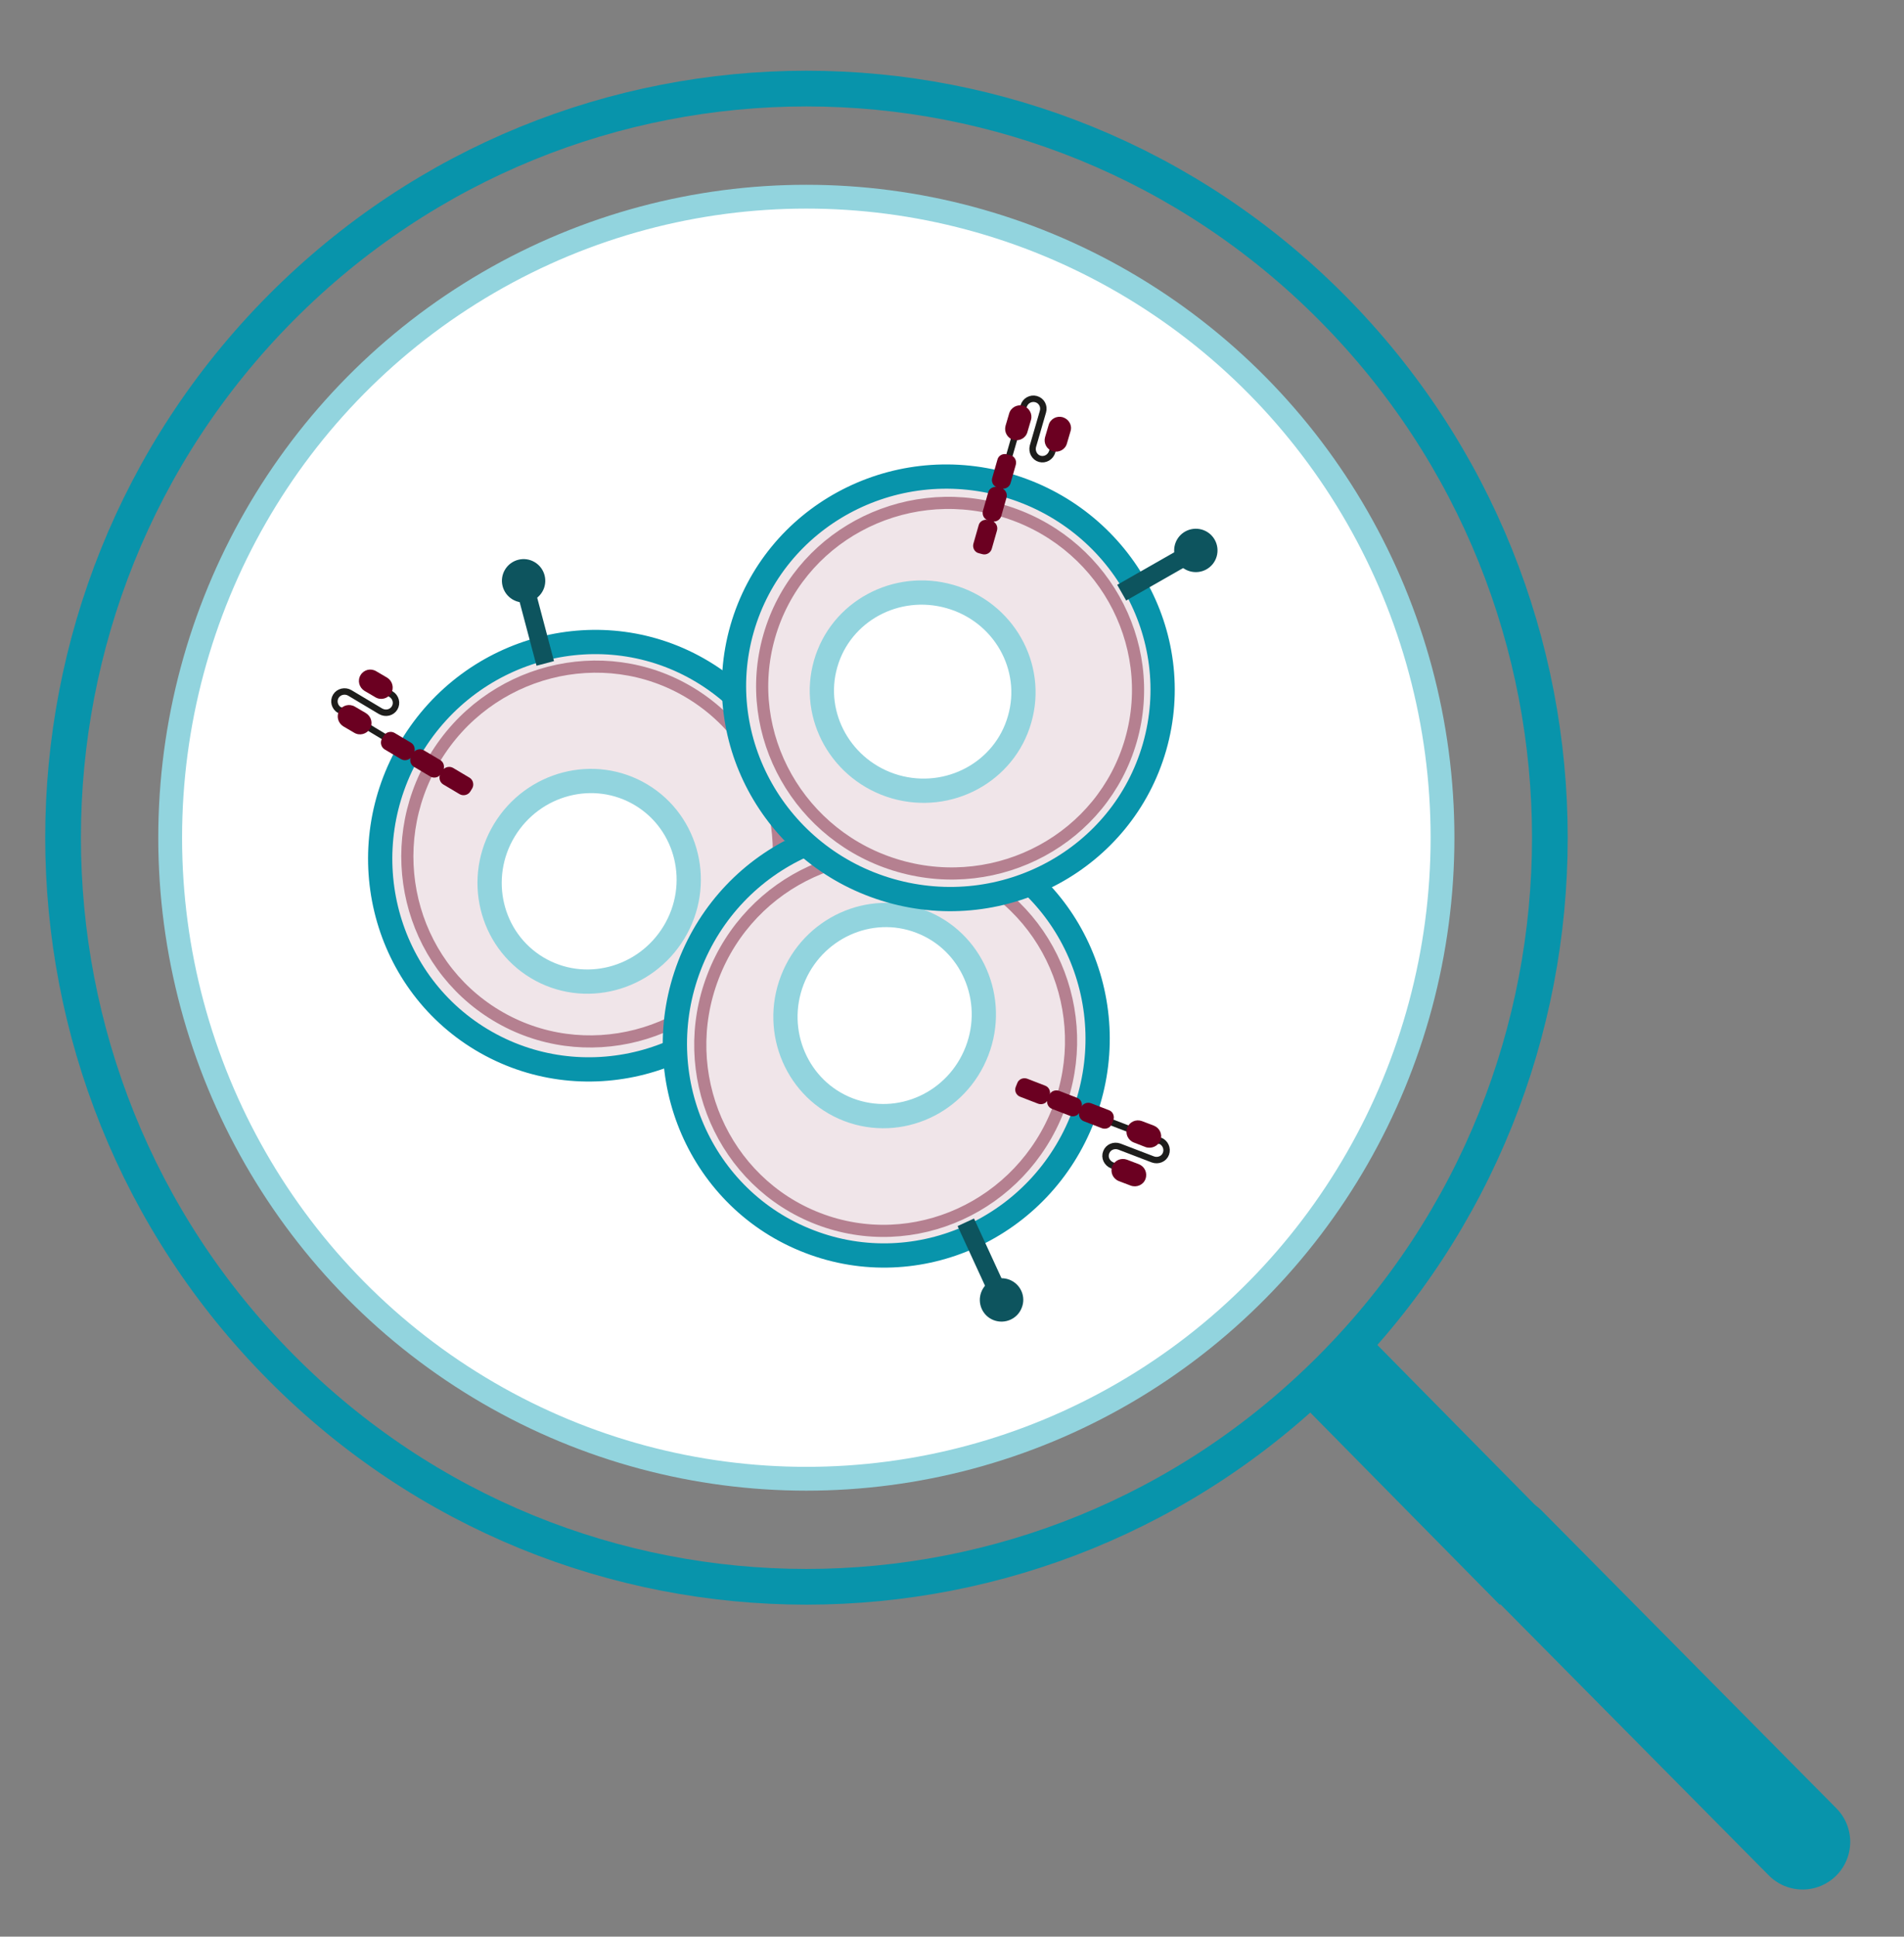
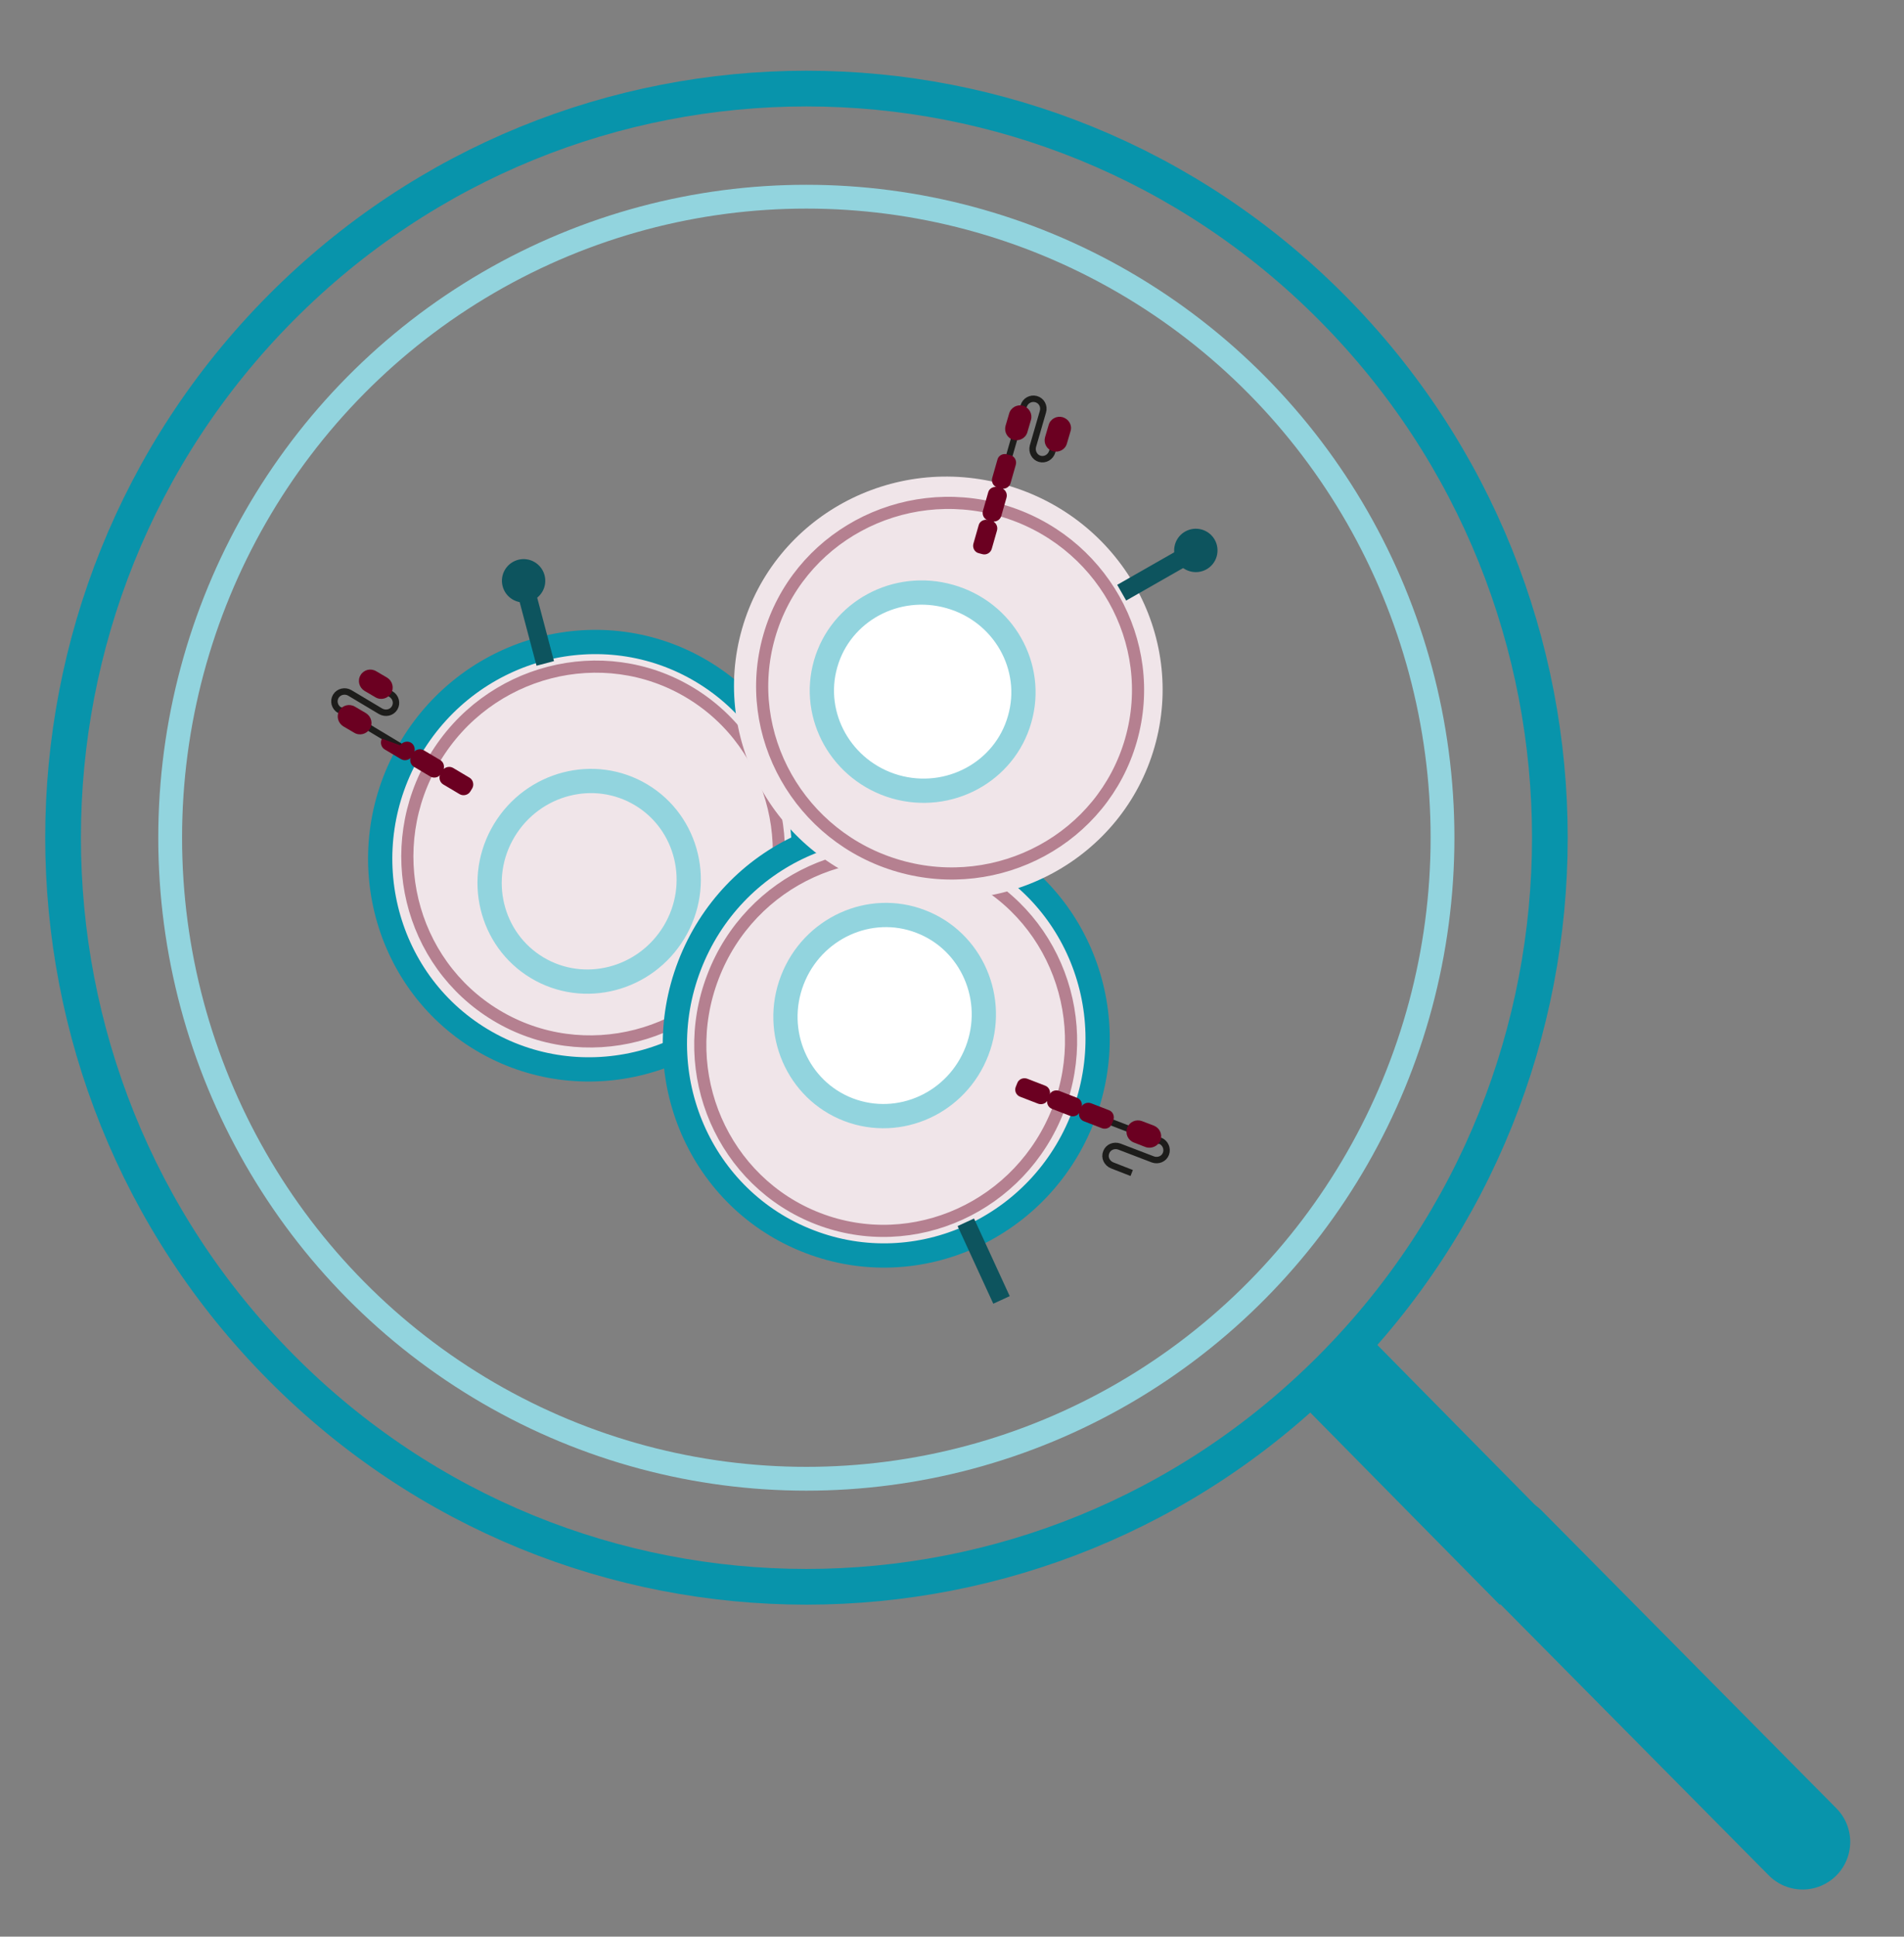
<svg xmlns="http://www.w3.org/2000/svg" version="1.1" id="Layer_1" x="0px" y="0px" viewBox="0 0 80 81.33" style="enable-background:new 0 0 80 81.33;" xml:space="preserve">
  <rect x="0" y="0" width="80" height="81.33" fill="#808080" stroke="none" />
  <style type="text/css"> .st0{fill:none;stroke:#0894AB;stroke-width:1.5;stroke-miterlimit:10;} .st1{fill:none;stroke:#0894AB;stroke-width:4;stroke-miterlimit:10;} .st2{fill:none;stroke:#0894AB;stroke-width:4;stroke-linecap:round;stroke-miterlimit:10;} .st3{fill:#FFFFFF;} .st4{fill:none;stroke:#92D4DE;stroke-miterlimit:10;} .st5{fill:#F0E5E9;} .st6{fill:none;stroke:#0894AB;stroke-width:1.019;stroke-miterlimit:10;} .st7{fill:none;stroke:#92D4DE;stroke-width:1.019;stroke-miterlimit:10;} .st8{fill:none;stroke:#B58090;stroke-width:0.51;stroke-miterlimit:10;} .st9{fill:none;stroke:#0D545E;stroke-width:0.76;stroke-linejoin:round;stroke-miterlimit:10;} .st10{fill:#0D545E;} .st11{fill:none;stroke:#1D1D1B;stroke-width:0.27;stroke-miterlimit:10;} .st12{fill:#6B0021;} </style>
  <path class="st0" d="M55.97,12.93c12.2,12.29,12.2,32.21,0,44.49c-12.2,12.29-31.98,12.29-44.17,0c-12.2-12.29-12.2-32.21,0-44.49 S43.77,0.65,55.97,12.93z" />
  <line class="st1" x1="55.83" y1="57.26" x2="64.44" y2="65.99" />
  <line class="st2" x1="63.37" y1="64.86" x2="75.74" y2="77.35" />
  <g>
-     <path class="st3" d="M52.78,16.14c10.44,10.51,10.44,27.56,0,38.07c-10.44,10.51-27.36,10.51-37.8,0 c-10.44-10.51-10.44-27.56,0-38.07C25.42,5.63,42.34,5.63,52.78,16.14" />
    <ellipse class="st4" cx="33.88" cy="35.18" rx="26.73" ry="26.92" />
    <path class="st5" d="M29.52,28.21c4.19,2.52,5.52,8.02,2.95,12.29c-2.56,4.27-8.04,5.68-12.24,3.16 c-4.19-2.52-5.51-8.02-2.95-12.29C19.85,27.1,25.33,25.69,29.52,28.21" />
    <path class="st6" d="M29.52,28.21c4.19,2.52,5.52,8.02,2.95,12.29c-2.56,4.27-8.04,5.68-12.24,3.16 c-4.19-2.52-5.51-8.02-2.95-12.29C19.85,27.1,25.33,25.69,29.52,28.21z" />
-     <path class="st3" d="M26.94,33.38c1.97,1.18,2.59,3.77,1.38,5.77c-1.21,2-3.78,2.67-5.75,1.49c-1.97-1.18-2.59-3.77-1.38-5.77 C22.4,32.87,24.97,32.2,26.94,33.38" />
    <path class="st7" d="M26.94,33.38c1.97,1.18,2.59,3.77,1.38,5.77c-1.21,2-3.78,2.67-5.75,1.49c-1.97-1.18-2.59-3.77-1.38-5.77 C22.4,32.87,24.97,32.2,26.94,33.38z" />
    <path class="st8" d="M28.99,29.09c3.67,2.21,4.84,7.04,2.59,10.78c-2.25,3.74-7.06,4.98-10.73,2.77 c-3.67-2.21-4.84-7.04-2.59-10.78C20.5,28.12,25.32,26.88,28.99,29.09z" />
  </g>
  <line class="st9" x1="22.91" y1="27.86" x2="21.99" y2="24.39" />
  <g>
    <path class="st10" d="M22.78,24.86c-0.26,0.43-0.82,0.57-1.25,0.31c-0.43-0.26-0.57-0.82-0.31-1.25c0.26-0.43,0.82-0.57,1.25-0.31 C22.9,23.87,23.04,24.43,22.78,24.86" />
    <path class="st11" d="M19.73,33.1l-5.47-3.29 M16.43,29.15l-0.76-0.45 M16.43,29.15c0.2,0.12,0.27,0.38,0.15,0.58 c-0.12,0.2-0.38,0.26-0.59,0.14l-1.29-0.77c-0.2-0.12-0.47-0.06-0.59,0.14c-0.12,0.2-0.05,0.46,0.15,0.58" />
-     <path class="st12" d="M16.05,31.02c-0.09,0.15-0.04,0.36,0.11,0.45l0.69,0.41c0.15,0.09,0.36,0.04,0.45-0.11l0.08-0.13 c0.09-0.15,0.04-0.36-0.11-0.45l-0.69-0.41c-0.15-0.09-0.36-0.04-0.45,0.11L16.05,31.02z" />
+     <path class="st12" d="M16.05,31.02c-0.09,0.15-0.04,0.36,0.11,0.45l0.69,0.41c0.15,0.09,0.36,0.04,0.45-0.11l0.08-0.13 c0.09-0.15,0.04-0.36-0.11-0.45c-0.15-0.09-0.36-0.04-0.45,0.11L16.05,31.02z" />
    <path class="st12" d="M17.28,31.75c-0.09,0.15-0.04,0.36,0.11,0.45l0.69,0.41c0.15,0.09,0.36,0.04,0.45-0.11l0.08-0.13 c0.09-0.16,0.04-0.36-0.11-0.45l-0.69-0.41c-0.15-0.09-0.36-0.04-0.45,0.11L17.28,31.75z" />
    <path class="st12" d="M18.51,32.49c-0.09,0.15-0.04,0.36,0.11,0.45l0.69,0.41c0.15,0.09,0.36,0.04,0.45-0.11l0.08-0.13 c0.09-0.15,0.04-0.36-0.11-0.45l-0.69-0.41c-0.15-0.09-0.36-0.04-0.45,0.11L18.51,32.49z" />
    <path class="st12" d="M14.26,29.84c-0.14,0.23-0.06,0.52,0.16,0.66l0.46,0.27c0.23,0.14,0.52,0.06,0.66-0.16 c0.14-0.23,0.06-0.52-0.16-0.66l-0.46-0.27C14.69,29.54,14.39,29.61,14.26,29.84" />
    <path class="st12" d="M15.15,28.35c-0.14,0.23-0.06,0.52,0.16,0.66l0.46,0.27c0.23,0.14,0.52,0.06,0.66-0.16 c0.14-0.23,0.06-0.52-0.16-0.66l-0.46-0.27C15.58,28.05,15.29,28.12,15.15,28.35" />
    <path class="st5" d="M34.01,52.14c-4.57-1.75-6.83-6.94-5.04-11.59s6.93-6.99,11.5-5.24c4.57,1.75,6.82,6.94,5.04,11.59 C43.73,51.55,38.58,53.9,34.01,52.14" />
    <path class="st6" d="M34.01,52.14c-4.57-1.75-6.83-6.94-5.04-11.59s6.93-6.99,11.5-5.24c4.57,1.75,6.82,6.94,5.04,11.59 C43.73,51.55,38.58,53.9,34.01,52.14z" />
    <path class="st3" d="M35.65,46.6c-2.14-0.82-3.2-3.26-2.36-5.44c0.84-2.18,3.26-3.29,5.4-2.46c2.14,0.82,3.2,3.26,2.36,5.44 C40.21,46.32,37.8,47.42,35.65,46.6" />
    <path class="st7" d="M35.65,46.6c-2.14-0.82-3.2-3.26-2.36-5.44c0.84-2.18,3.26-3.29,5.4-2.46c2.14,0.82,3.2,3.26,2.36,5.44 C40.21,46.32,37.8,47.42,35.65,46.6z" />
    <path class="st8" d="M34.38,51.18c-4-1.54-5.99-6.1-4.42-10.17c1.56-4.07,6.09-6.13,10.09-4.6c4,1.54,5.98,6.1,4.42,10.17 C42.9,50.66,38.38,52.72,34.38,51.18z" />
  </g>
  <line class="st9" x1="40.58" y1="51.33" x2="42.08" y2="54.59" />
  <g>
-     <path class="st10" d="M41.23,54.26c0.18-0.47,0.71-0.7,1.18-0.52c0.47,0.18,0.71,0.71,0.52,1.18c-0.18,0.47-0.71,0.7-1.18,0.52 C41.28,55.26,41.05,54.73,41.23,54.26" />
    <path class="st11" d="M42.8,45.63l5.95,2.29 M46.73,48.94l0.82,0.32 M46.73,48.94c-0.22-0.09-0.34-0.33-0.25-0.55 c0.08-0.22,0.33-0.32,0.55-0.24l1.41,0.54c0.22,0.08,0.47-0.02,0.55-0.24c0.08-0.22-0.03-0.46-0.25-0.55" />
    <path class="st12" d="M46.78,47.04c0.06-0.17-0.02-0.36-0.19-0.42l-0.75-0.29c-0.17-0.06-0.36,0.02-0.42,0.19l-0.06,0.15 c-0.07,0.17,0.02,0.36,0.19,0.42l0.75,0.29c0.17,0.06,0.36-0.02,0.42-0.19L46.78,47.04z" />
    <path class="st12" d="M45.44,46.52c0.06-0.17-0.02-0.36-0.19-0.42l-0.75-0.29c-0.17-0.06-0.36,0.02-0.42,0.19l-0.06,0.15 c-0.07,0.17,0.02,0.36,0.19,0.42l0.75,0.29c0.17,0.06,0.36-0.02,0.42-0.19L45.44,46.52z" />
    <path class="st12" d="M44.1,46.01c0.06-0.17-0.02-0.36-0.19-0.42l-0.75-0.29c-0.17-0.06-0.36,0.02-0.42,0.19l-0.06,0.15 c-0.07,0.17,0.02,0.36,0.19,0.42l0.75,0.29c0.17,0.06,0.36-0.02,0.42-0.19L44.1,46.01z" />
    <path class="st12" d="M48.76,47.89c0.09-0.25-0.03-0.52-0.28-0.62l-0.5-0.19c-0.25-0.09-0.52,0.03-0.62,0.28 c-0.09,0.25,0.03,0.52,0.28,0.62l0.49,0.19C48.38,48.26,48.66,48.13,48.76,47.89" />
-     <path class="st12" d="M48.13,49.51c0.09-0.25-0.03-0.52-0.28-0.62l-0.5-0.19c-0.25-0.09-0.52,0.03-0.62,0.28 c-0.09,0.25,0.03,0.52,0.28,0.62l0.5,0.19C47.76,49.88,48.04,49.76,48.13,49.51" />
    <path class="st5" d="M48.51,31.37c-1.35,4.7-6.32,7.4-11.11,6.03c-4.78-1.37-7.57-6.3-6.22-11c1.35-4.7,6.32-7.4,11.1-6.03 C47.07,21.74,49.86,26.66,48.51,31.37" />
-     <path class="st6" d="M48.51,31.37c-1.35,4.7-6.32,7.4-11.11,6.03c-4.78-1.37-7.57-6.3-6.22-11c1.35-4.7,6.32-7.4,11.1-6.03 C47.07,21.74,49.86,26.66,48.51,31.37z" />
    <path class="st3" d="M42.84,30.21c-0.63,2.21-2.97,3.47-5.22,2.83c-2.25-0.65-3.56-2.96-2.93-5.16c0.63-2.21,2.97-3.47,5.22-2.83 C42.17,25.69,43.48,28,42.84,30.21" />
    <path class="st7" d="M42.84,30.21c-0.63,2.21-2.97,3.47-5.22,2.83c-2.25-0.65-3.56-2.96-2.93-5.16c0.63-2.21,2.97-3.47,5.22-2.83 C42.17,25.69,43.48,28,42.84,30.21z" />
    <path class="st8" d="M47.52,31.08c-1.18,4.12-5.55,6.49-9.74,5.29c-4.19-1.2-6.64-5.53-5.46-9.65c1.18-4.12,5.55-6.49,9.74-5.29 C46.26,22.63,48.7,26.96,47.52,31.08z" />
  </g>
  <line class="st9" x1="47.13" y1="24.89" x2="50.25" y2="23.11" />
  <path class="st10" d="M49.99,23.99c-0.48-0.14-0.76-0.64-0.62-1.13c0.14-0.48,0.64-0.76,1.13-0.62c0.48,0.14,0.76,0.64,0.62,1.13 C50.98,23.85,50.48,24.13,49.99,23.99" />
  <path class="st11" d="M41.25,23.17l1.76-6.13 M44.21,18.97l0.24-0.85 M44.21,18.97c-0.07,0.23-0.3,0.36-0.52,0.3 c-0.22-0.06-0.35-0.3-0.29-0.53l0.42-1.45c0.07-0.23-0.06-0.47-0.29-0.53c-0.22-0.06-0.46,0.07-0.52,0.3" />
  <path class="st12" d="M42.31,19.08c-0.17-0.05-0.36,0.05-0.4,0.22l-0.22,0.77c-0.05,0.17,0.05,0.36,0.22,0.4l0.15,0.04 c0.17,0.05,0.35-0.05,0.4-0.22l0.22-0.77c0.05-0.17-0.05-0.36-0.22-0.4L42.31,19.08z" />
  <path class="st12" d="M41.92,20.46c-0.17-0.05-0.36,0.05-0.4,0.22l-0.22,0.77c-0.05,0.17,0.05,0.36,0.22,0.4l0.15,0.04 c0.17,0.05,0.35-0.05,0.4-0.22l0.22-0.77c0.05-0.17-0.05-0.36-0.22-0.4L41.92,20.46z" />
  <path class="st12" d="M41.52,21.84c-0.17-0.05-0.36,0.05-0.4,0.22l-0.22,0.77c-0.05,0.17,0.05,0.36,0.22,0.4l0.15,0.04 c0.17,0.05,0.35-0.05,0.4-0.22l0.22-0.77c0.05-0.17-0.05-0.36-0.22-0.4L41.52,21.84z" />
  <path class="st12" d="M42.99,17.04c-0.25-0.07-0.52,0.07-0.59,0.33l-0.15,0.51c-0.07,0.25,0.07,0.52,0.33,0.59 c0.25,0.07,0.52-0.07,0.59-0.33l0.15-0.51C43.39,17.38,43.24,17.12,42.99,17.04" />
  <path class="st12" d="M44.65,17.52c-0.25-0.07-0.52,0.07-0.59,0.33l-0.15,0.51c-0.07,0.25,0.07,0.52,0.33,0.59 c0.25,0.07,0.52-0.07,0.59-0.33l0.15-0.51C45.06,17.86,44.91,17.6,44.65,17.52" />
</svg>